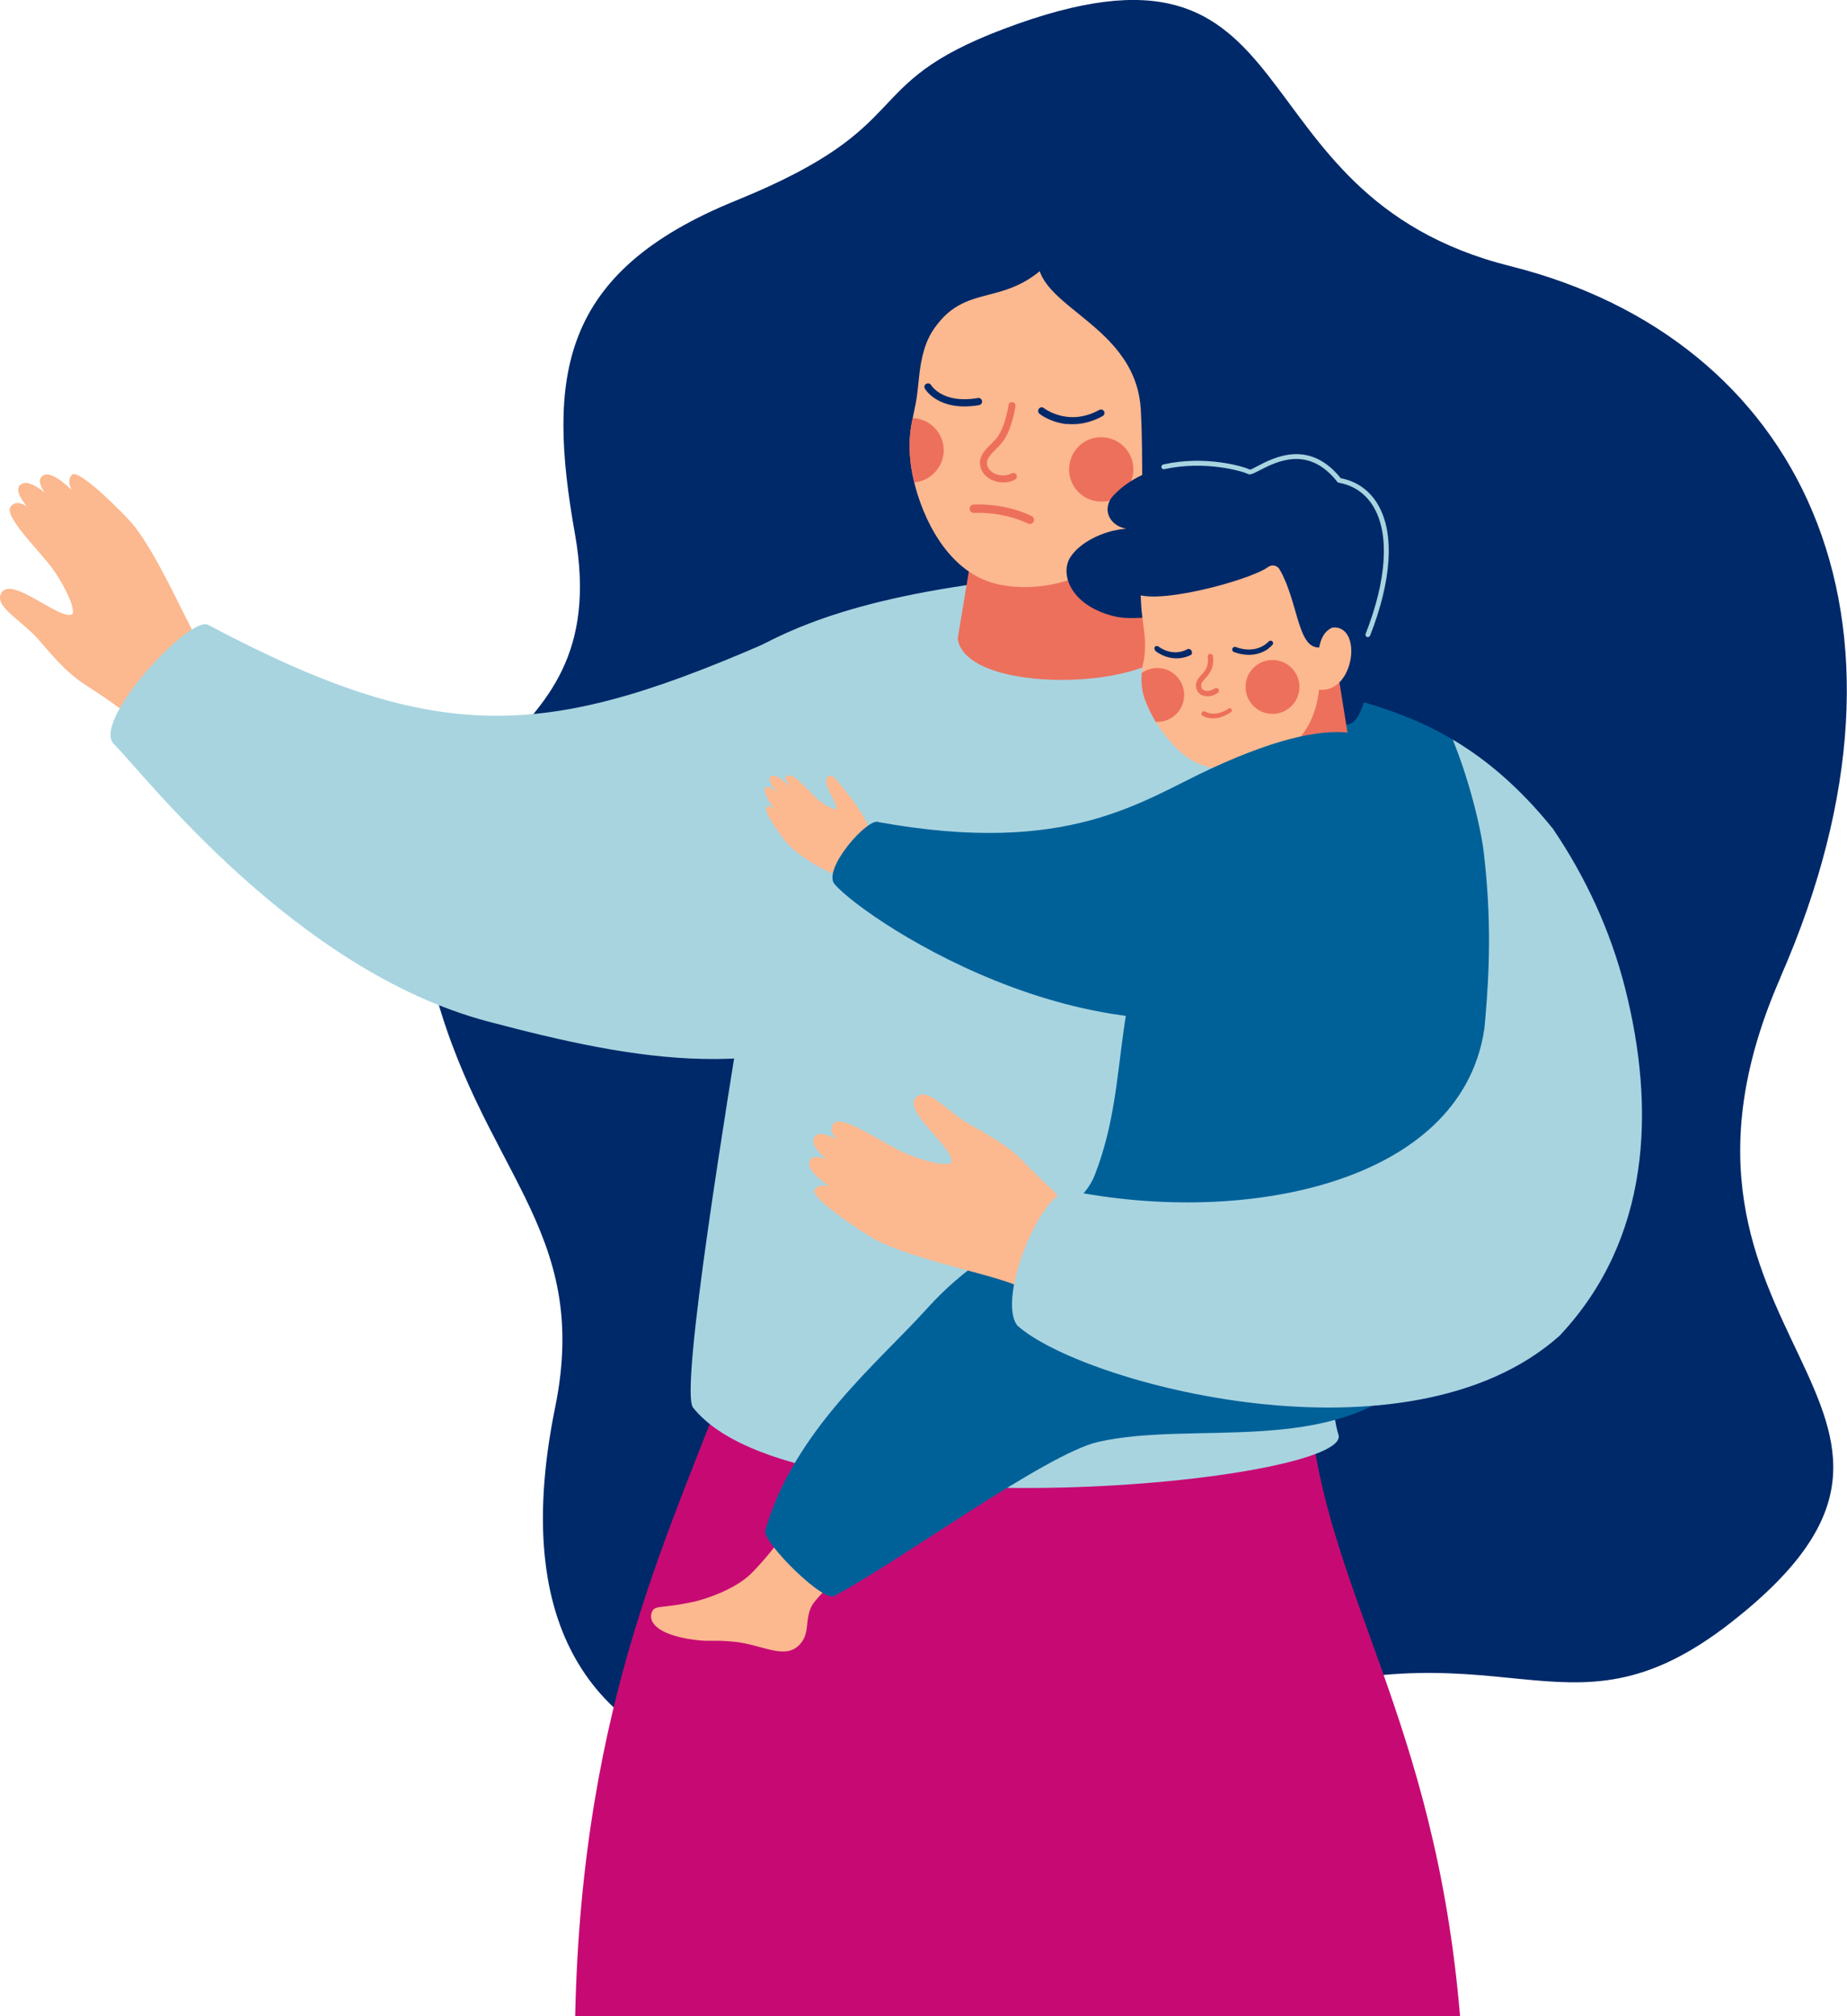
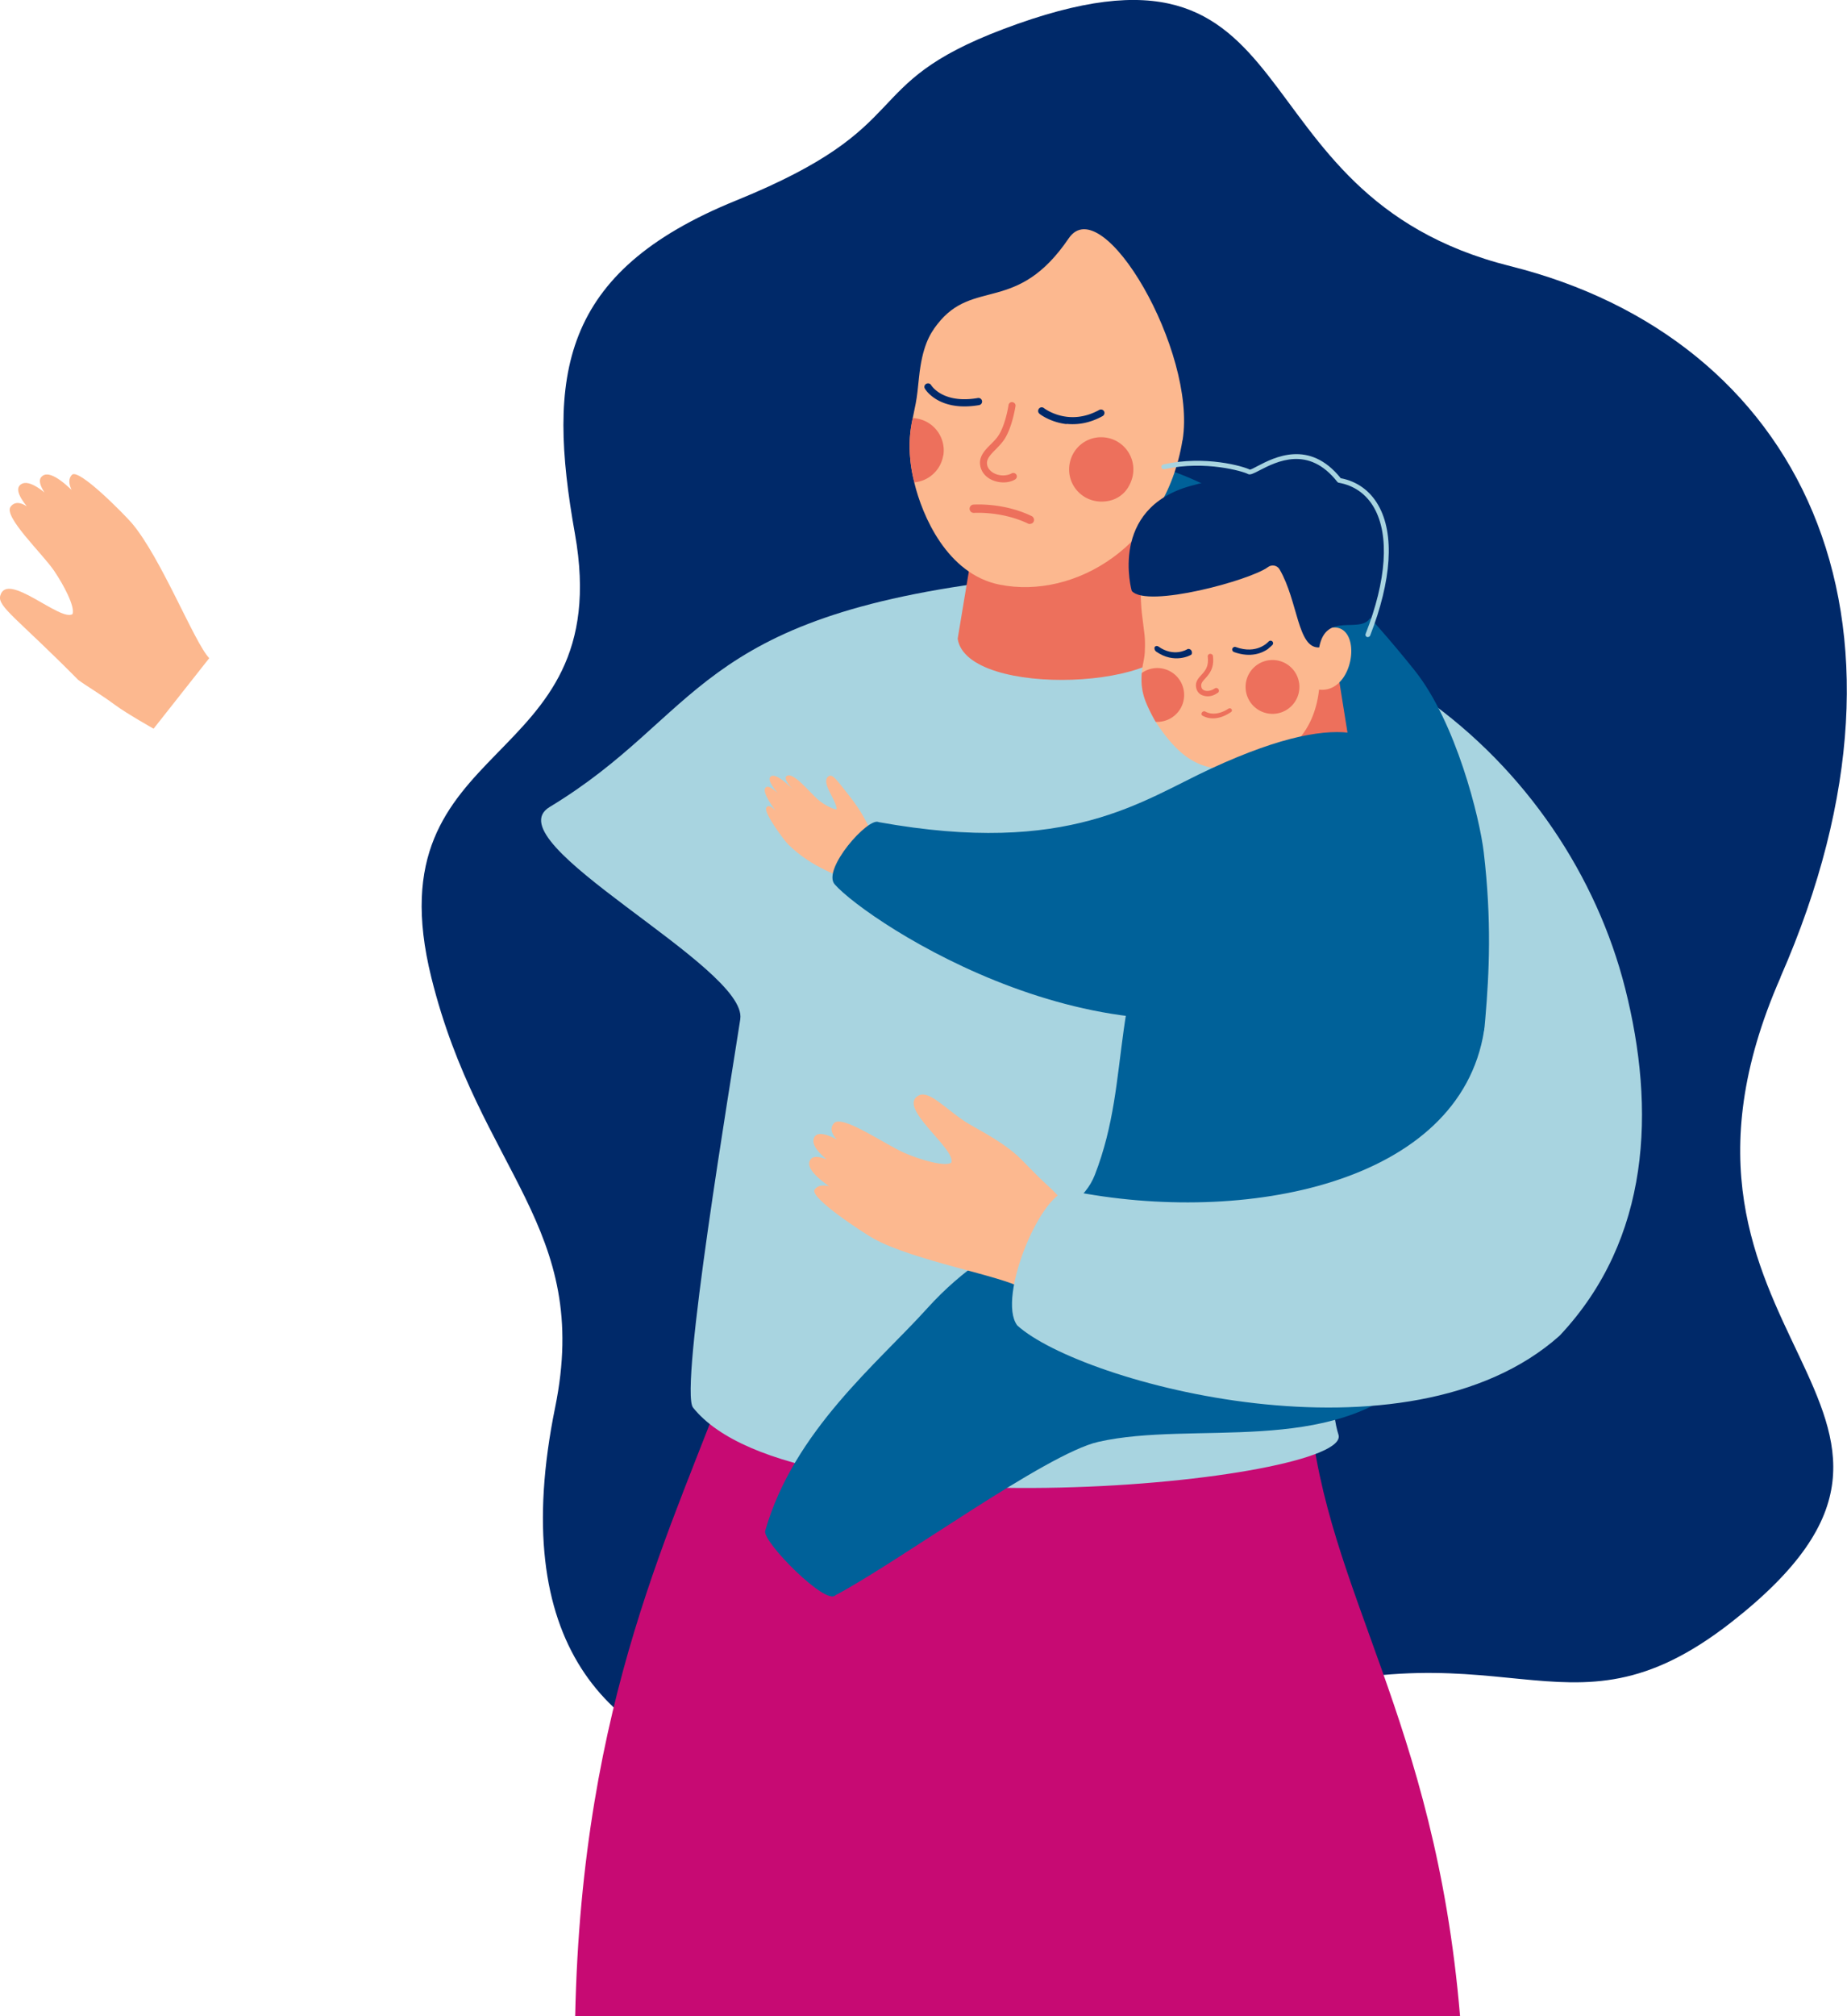
<svg xmlns="http://www.w3.org/2000/svg" viewBox="0 0 138.05 150.61">
  <style>.G{fill:#fcb88f}.H{fill:#ed705c}.I{fill:#002969}.J{fill:#a8d4e0}</style>
  <path d="M133.08 73.01c-11.94 27.18 16.88 32.12-3.71 48.19-12.63 9.85-16.89-.82-37.48 6.59s-57.58 12.63-50.4-22.65c2.76-13.52-5.65-17.61-9.25-32.12-4.55-18.34 13.94-15.14 10.73-33.16-2.1-11.78-1.14-19.53 12.04-24.88C68.85 9.36 63.87 6.38 75 2.17c23.7-8.96 16.47 12.35 37.89 17.71 21.42 5.35 32.12 25.95 20.18 53.13" class="I" />
  <path d="M42.98 150.61h66.15c-1.88-22.38-10.01-31.64-11.26-45.4-.15-1.71-1.9-4.2-7.32-4.46-12.34-.6-34.95-1.28-35.89 1.34-4.25 11.82-11.17 24.65-11.67 48.53" fill="#c70a73" />
  <path d="M55.33,76.13c-.69,4.53-4.58,27.7-3.53,29.01,7.73,9.69,49.4,5.57,48.24,2.02-1.02-3.12-.22-12.61-.82-15.61-1.24-6.27,17.35,8.22,17.35,8.22,6.81-7.23,7.18-16.92,4.9-25.94-2.12-8.37-7.36-16.31-15-21.7-8.31-5.86-19.83-10.15-31.21-8.82-23.46,2.75-22.8,10.09-34.18,16.97-4.33,2.62,14.84,11.95,14.25,15.84" class="J" />
-   <path d="M5.83 50.77c-1.45-1.08-2.66-2.73-3.25-3.32C1.31 46.2-.21 45.31.02 44.49c.51-1.85 4.49 1.97 5.4 1.38.2-.56-.66-2.18-1.38-3.24-.86-1.27-3.8-4.04-3.25-4.78.88-1.16 2.86 1.62 3.59 2.46-.75-.87-3.89-3.47-2.79-4.15 1.16-.72 4.25 3.25 4.75 3.83-.23-.29-3.98-3.44-3.27-4.34.95-1.22 4.33 3.25 4.83 3.83-.28-.37-3.52-2.93-2.53-4.01.5-.55 3.98 3.02 4.47 3.59 2.19 2.56 4.71 8.99 5.8 10.1l-4.16 5.27s-1.99-1.12-2.86-1.76c-1.09-.81-2.24-1.48-2.78-1.89" class="G" />
-   <path d="M8.5,55.56c2.26,2.25,13.51,16.91,27.97,20.74,11.15,2.95,21.48,4.88,31.08-1.11,13.23-8.26-3.93-29.98-8.97-27.74-17.38,7.71-25.37,8.59-43.03-.78-1.38-.7-8.69,7.16-7.05,8.9" class="J" />
-   <path d="M48.73 120.41c-.28.65.24 1.6 2.8 2.02 1.53.25 1.62.03 3.34.2 2.1.21 3.78 1.37 4.87.24.83-.85.39-1.8.91-2.87.5-1.02 4.53-4.49 6.9-6.29 0 0-3.29-3.92-5.17-5.15 0 0-3.01 5.73-6.19 8.93-1.24 1.25-3.51 1.98-4.46 2.18-2.39.5-2.78.21-3 .73m32.45-86.27c1.77.37 2.47.25 3.24.28a2.5 2.5 0 0 1 1.15.37l1.38-3.39c-.44-.44-2.2-2.21-4.52-2.96-.42-.14-2.89-.56-3.15-.23-.19.23.09.4.49.53-.85-.15-1.77-.23-1.88.12-.07.22.3.44.78.62-.69-.16-1.2-.2-1.32.03-.21.42.81.85 1.56 1.1-.53-.14-1.04-.23-1.08.04-.1.58 1.76.96 2.58 1.28.68.27 1.33.82 1.33.94-.68.29-2.34-.18-2.48.56-.07.39.63.45 1.91.72" class="G" />
+   <path d="M5.83 50.77C1.31 46.2-.21 45.31.02 44.49c.51-1.85 4.49 1.97 5.4 1.38.2-.56-.66-2.18-1.38-3.24-.86-1.27-3.8-4.04-3.25-4.78.88-1.16 2.86 1.62 3.59 2.46-.75-.87-3.89-3.47-2.79-4.15 1.16-.72 4.25 3.25 4.75 3.83-.23-.29-3.98-3.44-3.27-4.34.95-1.22 4.33 3.25 4.83 3.83-.28-.37-3.52-2.93-2.53-4.01.5-.55 3.98 3.02 4.47 3.59 2.19 2.56 4.71 8.99 5.8 10.1l-4.16 5.27s-1.99-1.12-2.86-1.76c-1.09-.81-2.24-1.48-2.78-1.89" class="G" />
  <path d="M110.55 85.52c-.42-6.25 1.55-11.64.35-21.86-.3-2.55-2.07-9.71-5.17-13.59-14.9-18.64-24.05-15.49-27.22-16.32-1.43-.37-4.36 4.99-3.64 5.49 9.95 4.66 19.52 3.66 16.77 18.94-2.21 1.56-1.93 3.58-3.64 6.54-5.36 9.33-3.29 15.63-6.17 23.04-1.45 3.71-7.09 3.94-12.53 9.97-3.67 4.07-9.98 9.16-12.11 16.62-.21.81 4.55 5.61 5.25 4.81 4.8-2.54 15.76-10.58 19.65-11.46 7.1-1.61 17.44 1.11 23.65-4.91 4.49-4.35 5.28-10.44 4.82-17.26" fill="#006199" />
  <path d="M84.9 30.89l2.98 16.41c.46 4.18-15.63 4.94-16.3.41l1.1-6.63 12.23-10.19z" class="H" />
  <path d="M88.38 32.89c-1.27 7.82-8.01 11.91-13.67 10.78-3.93-.79-5.78-5.16-6.37-7.61v-.03c-.29-1.1-.4-2.25-.33-3.37.03-.49.11-.96.21-1.43l.22-1.08c.12-.6.17-1.24.25-1.97.24-2.28.79-3.22 1.36-3.95 2.7-3.49 5.95-.72 9.83-6.43 2.5-3.67 9.59 8.45 8.51 15.08" class="G" />
  <path d="M80.02 34.34c-.54 1.75.96 3.49 2.91 3.06.59-.13 1.11-.51 1.41-1.03 1.03-1.74-.22-3.74-2.09-3.71-1.03.02-1.92.69-2.23 1.68m-9.52-.33a2.41 2.41 0 0 1-2.16 2.02c-.29-1.1-.4-2.25-.33-3.37.03-.49.11-.96.21-1.43a1.43 1.43 0 0 1 .29.03c1.31.21 2.2 1.44 2 2.75" class="H" />
  <path d="M71.8 30.35c-1.94-.11-2.64-1.26-2.67-1.32-.08-.13-.03-.29.1-.36s.29-.03.36.09c.04.06.89 1.42 3.5.97a.27.27 0 0 1 .31.22.27.27 0 0 1-.22.31c-.52.09-.97.11-1.38.09m7.93 1.33c-1.19-.13-1.98-.72-2.03-.77a.27.27 0 0 1-.05-.38.26.26 0 0 1 .37-.05c.08.06 1.86 1.4 4.14.14a.27.27 0 0 1 .36.1c.07.13.02.29-.11.36-1.01.56-1.94.66-2.7.58" class="I" />
  <path d="M74.92 36.03a2.05 2.05 0 0 1-.9-.24c-.46-.25-.74-.67-.77-1.15-.04-.61.4-1.05.82-1.47.21-.21.43-.43.57-.66.52-.8.74-2.24.74-2.25.02-.15.16-.25.3-.22.14.02.25.16.22.3-.01.06-.24 1.56-.82 2.46-.18.28-.42.52-.64.75-.37.37-.69.69-.67 1.07.02.39.32.61.49.71.41.23.97.24 1.35.03a.27.27 0 0 1 .36.1c.07.13.02.29-.11.36-.28.16-.62.23-.97.21m2.08 3.11s-.09 0-.13-.03c-1.96-.94-4.01-.8-4.04-.8-.17.01-.32-.12-.33-.29s.12-.32.29-.33c.09 0 2.24-.16 4.35.86.15.07.22.26.15.41-.05.11-.16.17-.28.17" class="H" />
-   <path d="M80.93 10.96c1.04-1.04 17.43-4.13 24.11 12.37 3.35 8.27 2.57 9.62 9.04 17.71l1.93 20.79c-9.69-11.93-18.75-8.17-25.69-14.25-6.14-5.38-4.62-8.61-5.05-16.93-.36-7.06-9.43-7.86-7.41-12.54l3.06-7.14" class="I" />
  <path d="M75.99 86.28c-1.35-1.2-3.2-2.06-3.9-2.53-1.48-.99-2.65-2.31-3.41-1.93-1.72.86 2.82 4.01 2.42 5.03-.51.31-2.27-.21-3.45-.71-1.42-.6-4.72-2.93-5.32-2.24-.96 1.09 2.16 2.49 3.12 3.04-1-.56-4.17-3.12-4.62-1.92-.48 1.28 4.03 3.53 4.69 3.9-.33-.17-4.16-3.22-4.91-2.35-1.01 1.17 4.04 3.6 4.71 3.97-.42-.21-3.57-2.87-4.43-1.69-.44.6 3.74 3.3 4.41 3.67 2.94 1.64 9.75 2.83 11.04 3.69l4.34-5.12s-1.49-1.73-2.29-2.46c-1.01-.91-1.9-1.9-2.4-2.36" class="G" />
  <path d="M76.04 99.01c4.76 4.31 29.14 10.92 40.53.76 0 0-5.06-26.42-5.65-22.77-1.82 11.41-17.86 14.58-30.96 11.94-2.06-.18-5.48 7.99-3.93 10.06" class="J" />
-   <path d="M100.63 35.94c-2.33-3.84-6.65-.63-6.65-.63-4.07-1.29-8.36-.83-10.75 1.69-.87.92-.42 2.22.93 2.49-1.78.15-3.47 1.06-4.16 2.13-.79 1.24-.01 3.56 3.18 4.39 1.94.5 4.35-.33 6.72-.37 1.11-.02 2.7.59 4.23 1.46 1.29 1.67 2.39 3.9 2.99 5.23.47 1.04 2.16 1.3 3.04.59.16-.12.28 1.21.45 1.21 1.88.02 1.94-6.71 1.94-6.71 1.81-2.73 3.03-10.54-1.93-11.48" class="I" />
  <path d="M99.81 49.07l1.34 8.37-10.14 2.85.07-4.7 8.73-6.52z" class="H" />
  <path d="M98.59 51.51c-.55 4.99-4.84 6.02-7.26 5.92-2.2-.08-3.55-1.47-4.76-3.22-.06-.08-.12-.18-.19-.3-.31-.52-.7-1.34-.83-1.74-.2-.59-.27-1.23-.21-1.91a6.46 6.46 0 0 1 .11-.75c.06-.29.11-.59.12-.89v-.11a7.09 7.09 0 0 0-.06-1.38l-.17-1.38c-.17-1.81-.15-4 .8-4.63 1.44-1.1 12.18-6.67 13.79 3 .1.61-.64 1.45-.93 2.91 2.98-1.21 2.45 4.83-.42 4.48" class="G" />
  <path d="M93.1 51.38a2.011 2.011 0 0 0 4.02-.14 2.011 2.011 0 0 0-4.02.14m-6.53 2.54h-.19c-.31-.52-.7-1.33-.83-1.74-.2-.59-.27-1.23-.21-1.91a2.03 2.03 0 0 1 1.08-.37 2.011 2.011 0 1 1 .15 4.02" class="H" />
  <path d="M84.59 44.14s-1.76-6.15 4.42-7.85c6.29-1.74 6.28 1.09 6.28 1.09 1.59-.93 4.85-3.23 7.29.3 1.73 2.51 1.64 5.76-.17 8.49-.8 1.21-3.31-.52-3.81 2.19-1.63.08-1.57-3.44-2.96-5.83-.18-.31-.59-.38-.87-.17-1.31.98-9.01 3.08-10.17 1.79m10.2 4.29c.19-.14.29-.26.31-.27.07-.08.06-.2-.02-.27s-.2-.06-.27.02c-.04.04-.87.99-2.46.41-.1-.04-.21.02-.25.12s.02.21.11.25c1.29.47 2.16.06 2.59-.25m-5.77.45c.08-.06.06-.24 0-.32-.06-.09-.2-.14-.29-.09-.04.03-1.02.62-2.17-.2-.09-.06-.21-.05-.27.04s0 .26.09.33c1.37.97 2.59.28 2.64.24" class="I" />
  <path d="M91.98 53.21c.09-.06.13-.14.07-.23s-.17-.09-.26-.03c0 0-.9.64-1.7.2-.09-.05-.21-.01-.26.08s-.04.17.05.23c1.01.55 2.04-.22 2.09-.25q0 0 0 0m-.94-1.46c.08-.06.1-.19.04-.27-.06-.09-.18-.12-.27-.06-.27.18-.54.23-.76.16-.11-.04-.19-.11-.22-.18-.1-.3 0-.43.26-.72.29-.32.69-.76.58-1.67-.01-.11-.11-.18-.22-.17s-.18.11-.17.21c.09.74-.2 1.06-.48 1.37-.25.27-.53.58-.34 1.1a.73.73 0 0 0 .46.43c.19.06.61.16 1.1-.2" class="H" />
  <path d="M61.92 57.99c-.6.45.58 1.72.62 2.46-.12.05-.9-.27-1.44-.76-.66-.59-1.84-2.08-2.31-1.72-.21.16.09.58.46.98-.56-.56-1.41-1.28-1.69-.9-.15.21.12.65.57 1.19-.38-.35-.73-.58-.9-.42-.26.25.22 1.04.74 1.73-.3-.3-.58-.47-.7-.2-.17.39 1.32 2.4 1.63 2.71 1.72 1.73 4.09 2.5 4.68 2.69l2.4-2.76s-.55-.31-.85-.86c-.38-.68-.59-1.35-1.71-2.76-.82-1.02-1.19-1.62-1.5-1.38" class="G" />
  <path d="M90.54 57.4c-5.23 2.41-10.6 6.58-24.86 4.01-.77-.42-4.27 3.54-3.29 4.65 2.5 2.83 20.9 15.01 35.8 7.85 5.58-2.68 10.24-10.71 6.51-16.65-1.15-1.82-3.41-4.82-14.16.14" fill="#006199" />
  <path d="M102.23 47.59s-.04 0-.06-.01c-.09-.04-.14-.14-.1-.23 1.57-4.02 1.79-7.36.64-9.41-.58-1.03-1.5-1.68-2.64-1.88-.04 0-.08-.03-.11-.06-2.16-2.76-4.55-1.52-5.83-.86-.46.24-.7.36-.87.26-.32-.18-3.14-1.03-6.21-.36-.26.07-.35-.28-.09-.35 3.13-.7 6 .15 6.46.39.09-.01.34-.14.56-.26 1.26-.66 3.89-2.02 6.23.9 1.22.23 2.2.94 2.82 2.04 1.21 2.14.99 5.58-.62 9.71-.03.07-.09.11-.16.11" class="J" />
</svg>